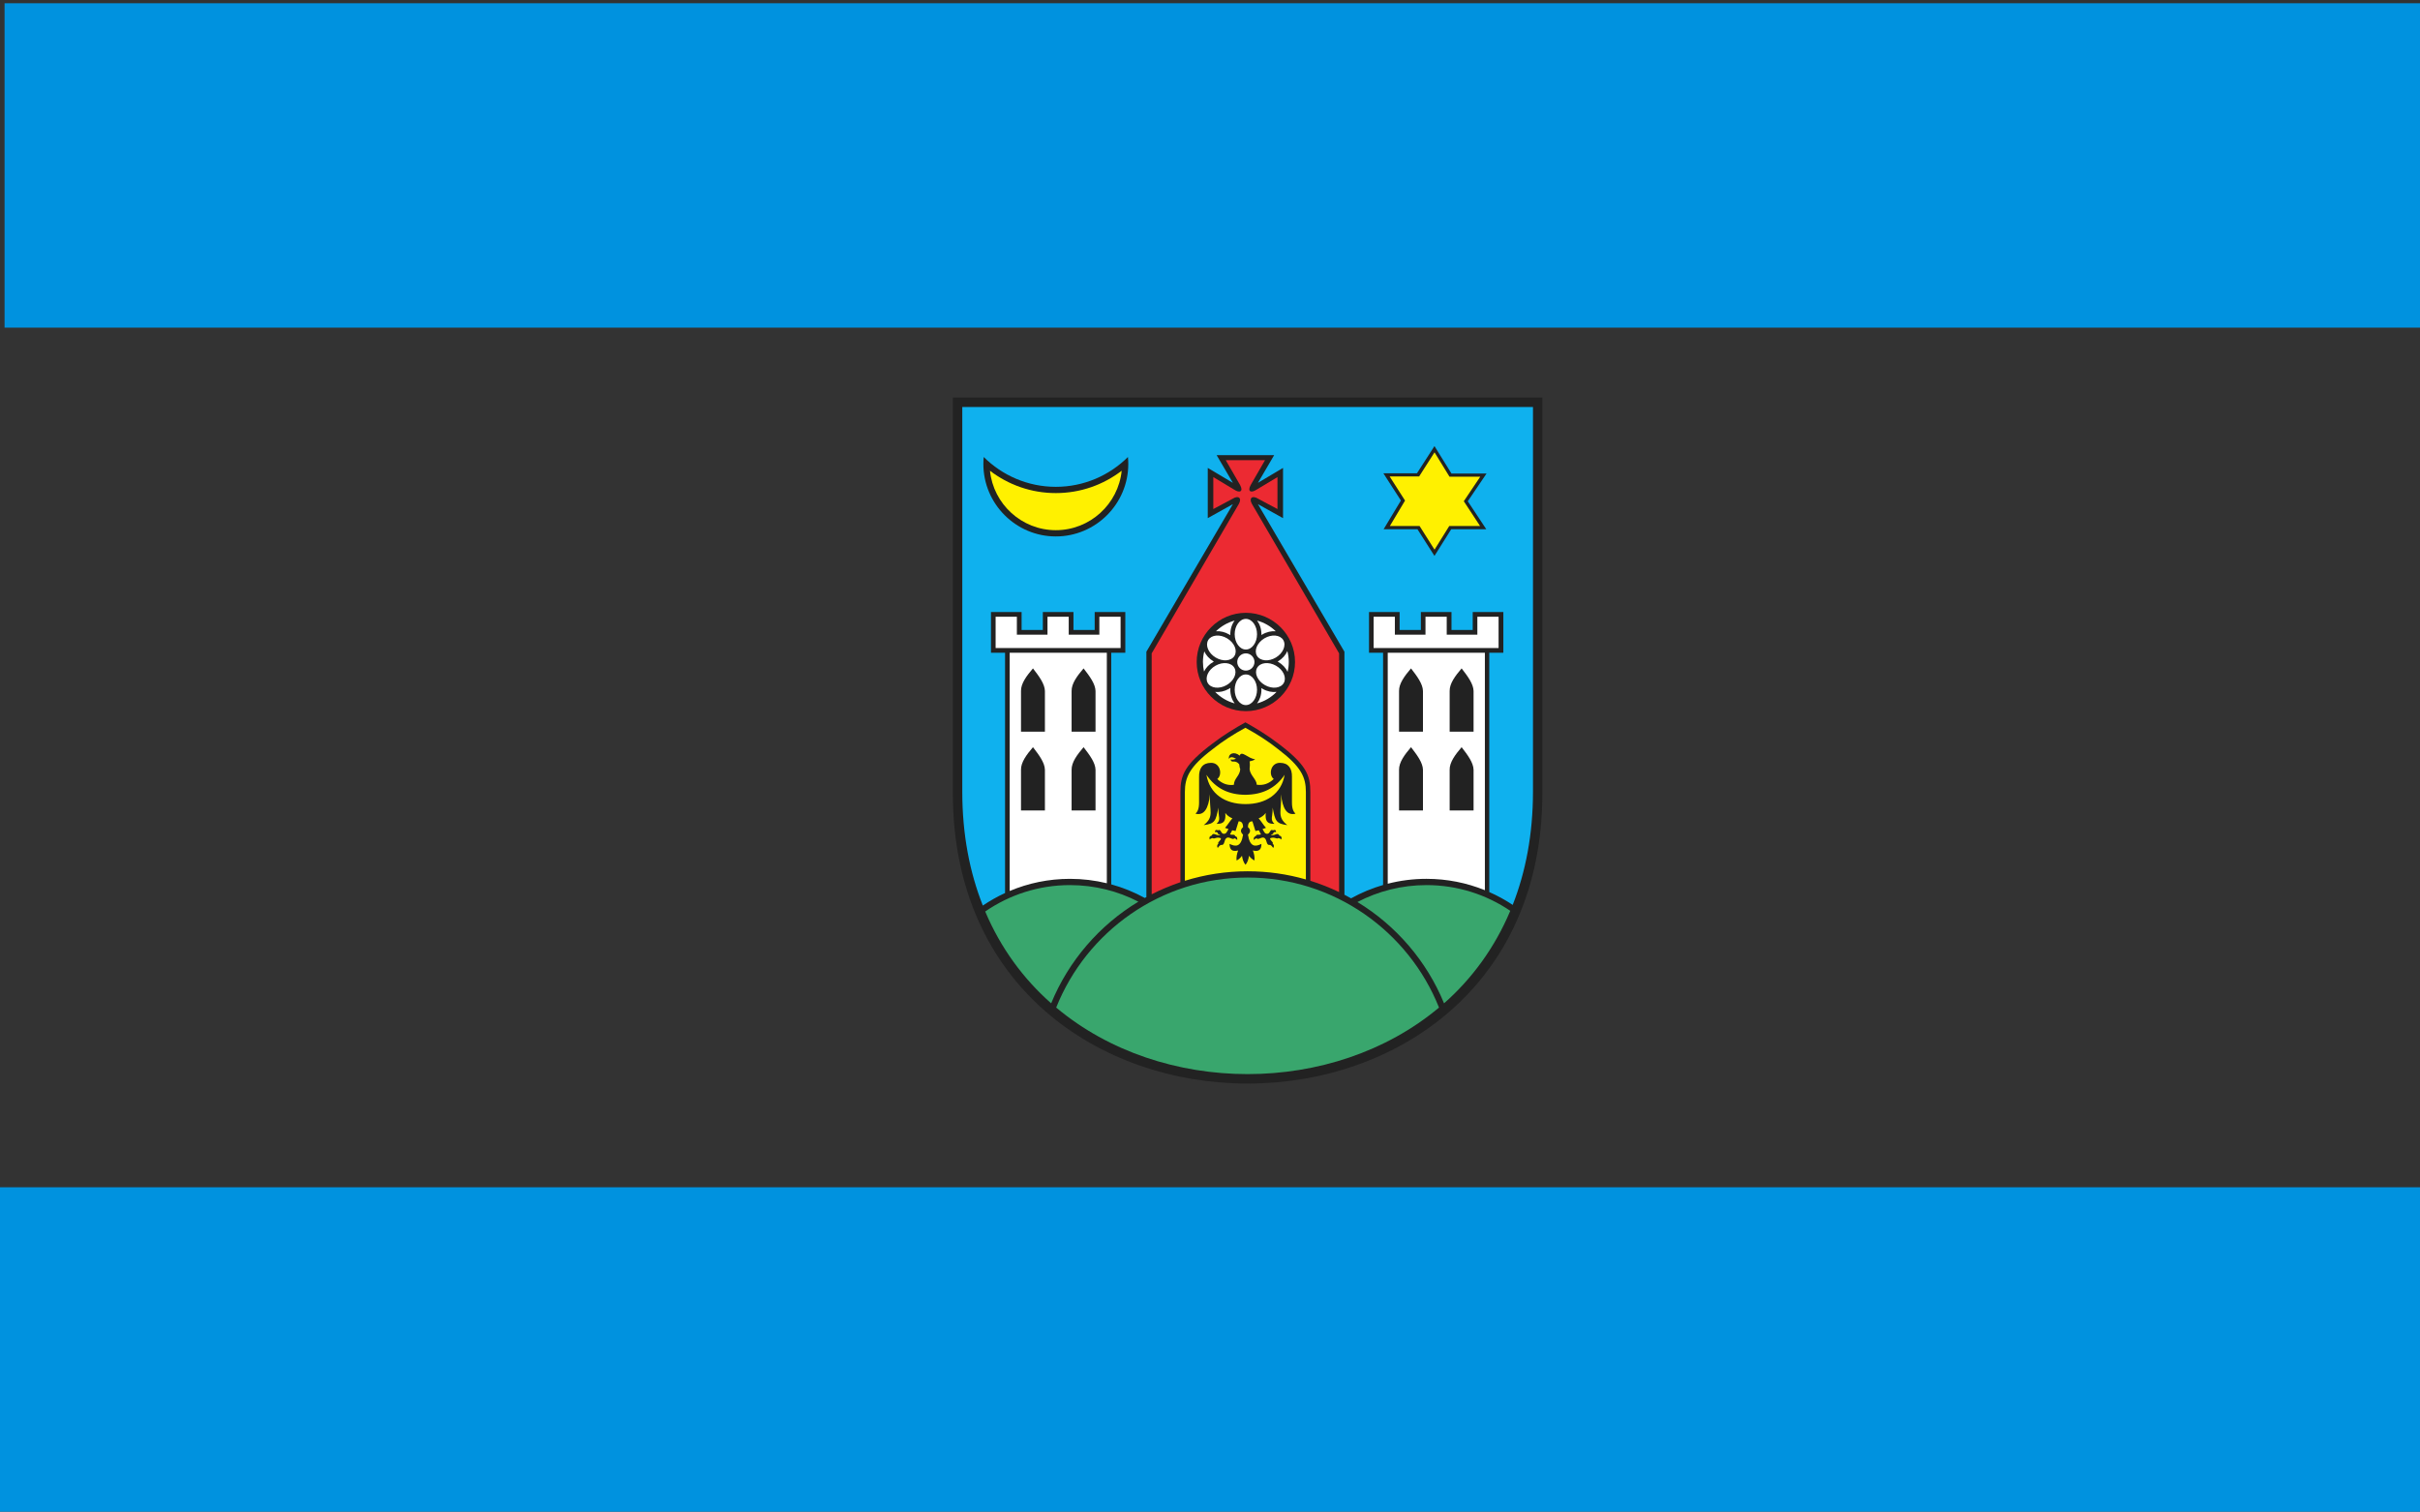
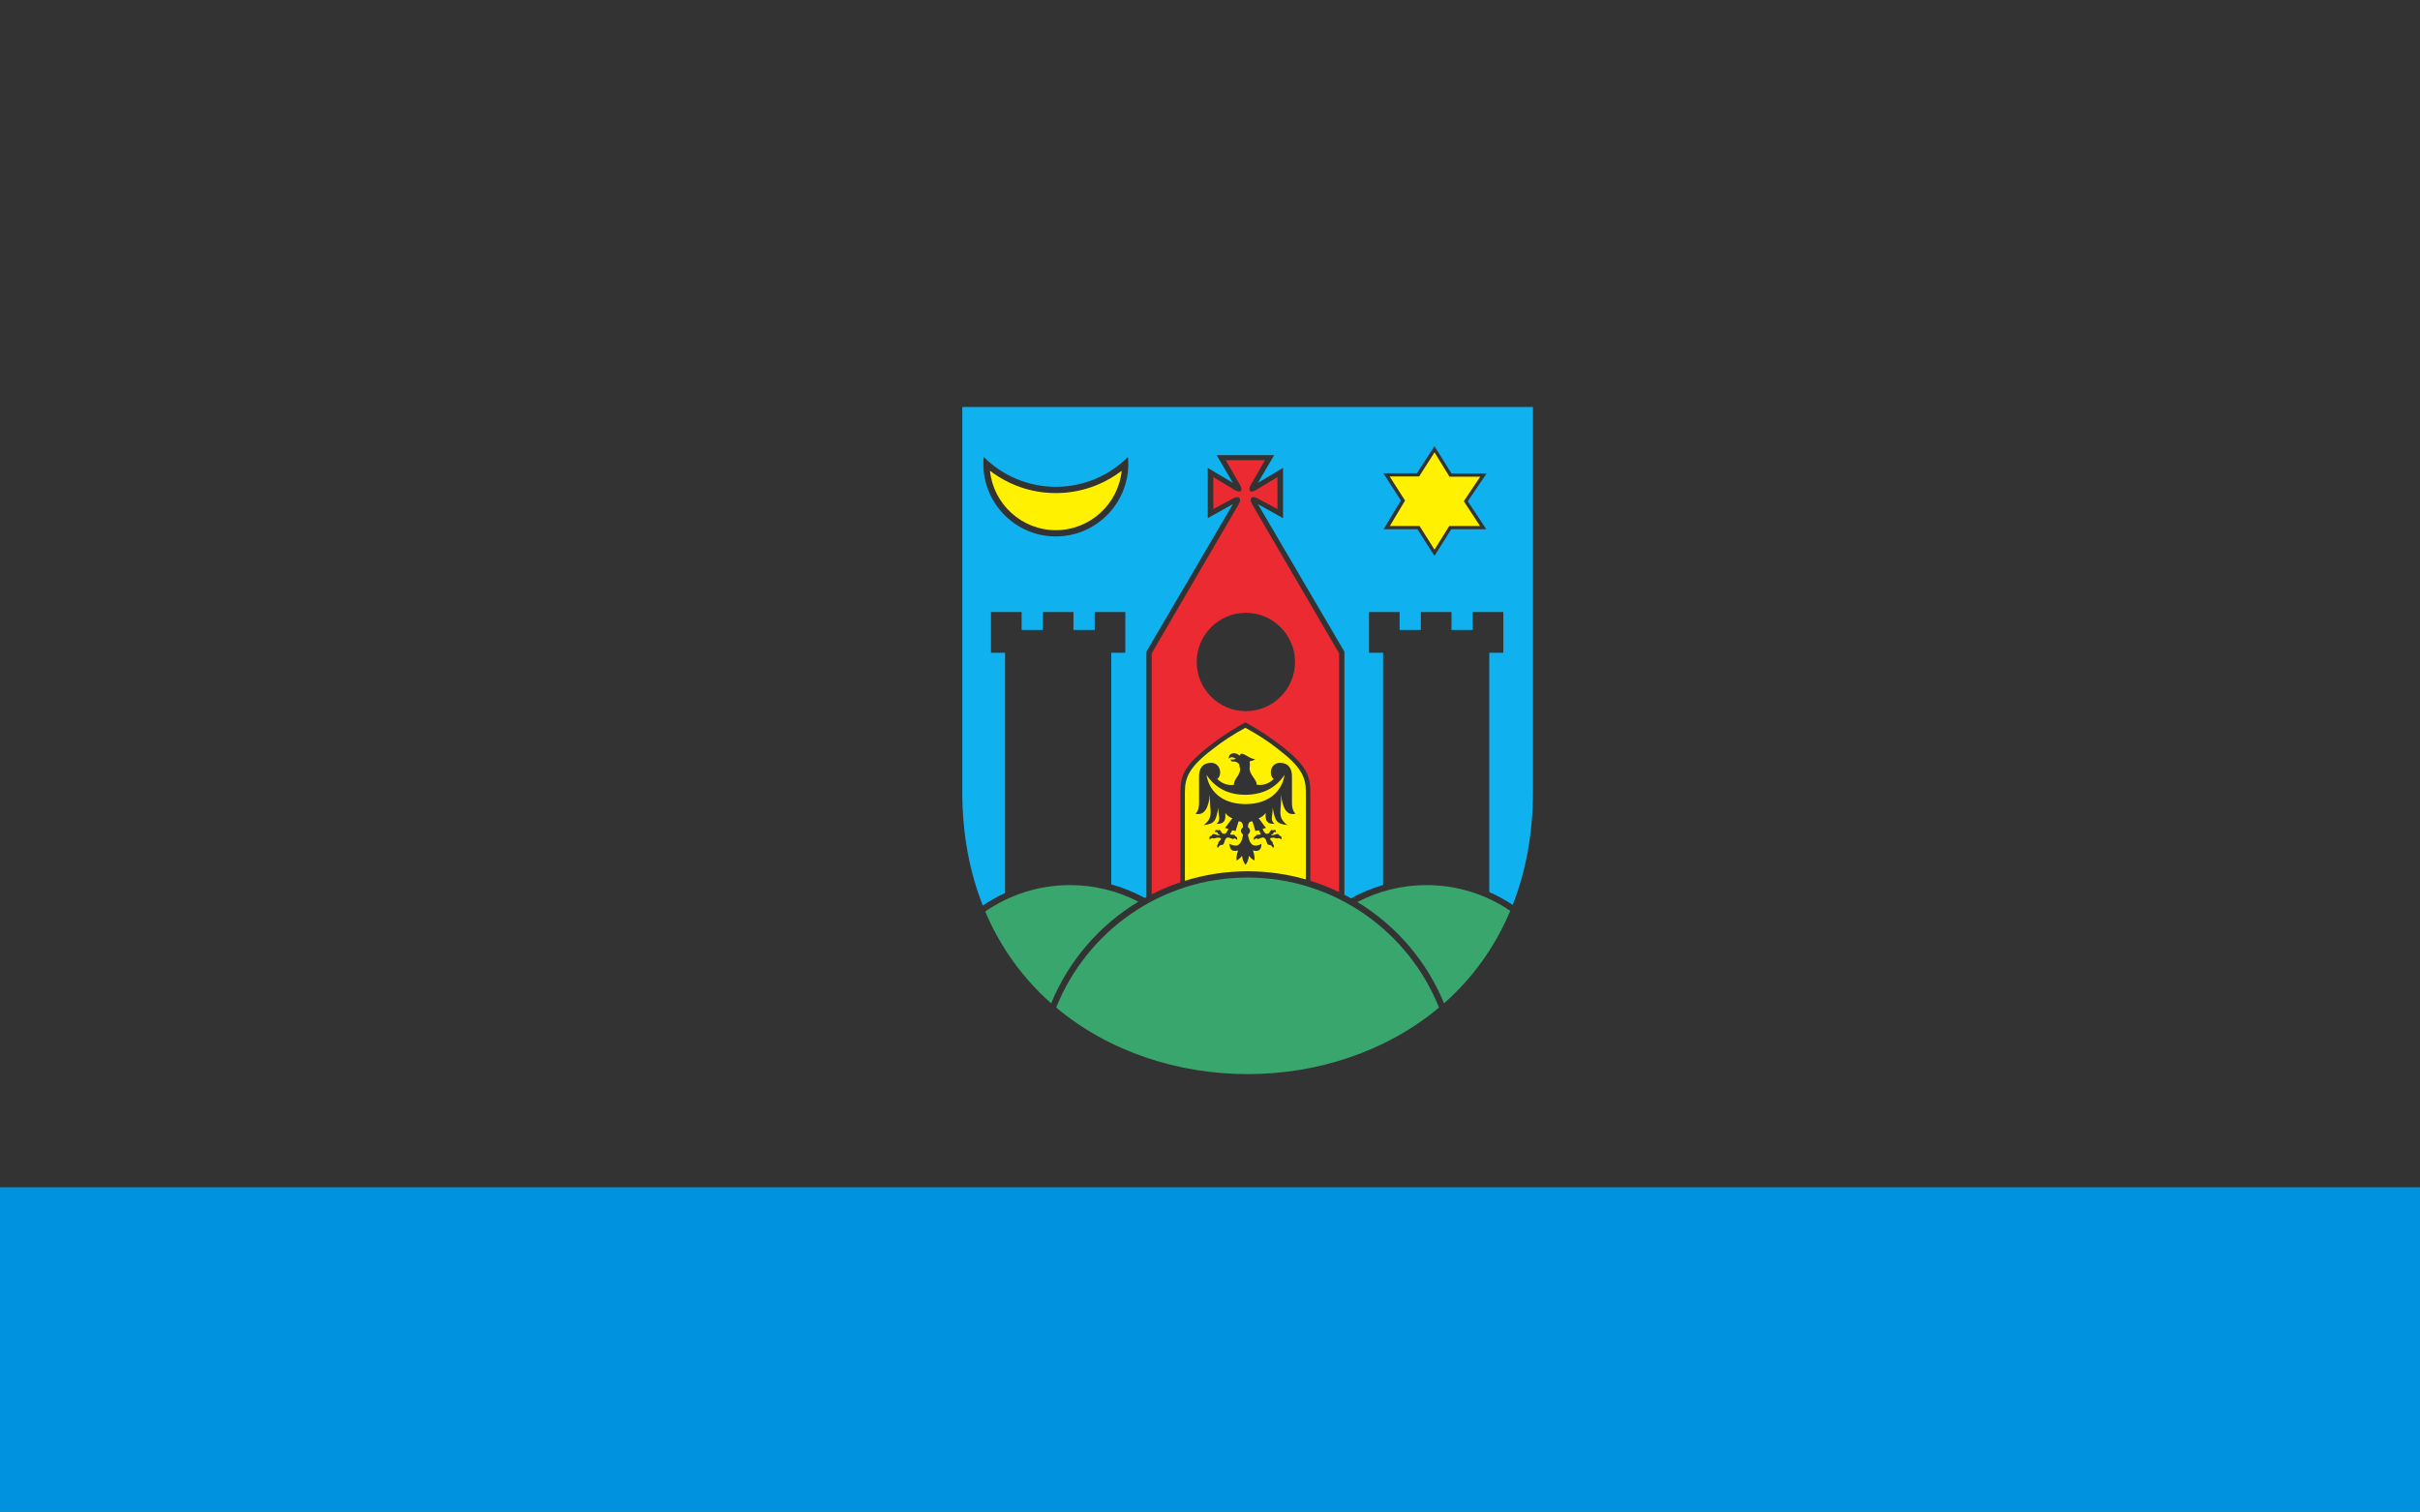
<svg xmlns="http://www.w3.org/2000/svg" xmlns:ns1="http://sodipodi.sourceforge.net/DTD/sodipodi-0.dtd" xmlns:ns2="http://www.inkscape.org/namespaces/inkscape" height="466" width="746" id="svg2" ns1:version="0.32" ns2:version="0.45.1" version="1.0" ns1:docbase="C:\Users\Paweł\Desktop" ns1:docname="POL Ziębice flaga.svg" ns2:output_extension="org.inkscape.output.svg.inkscape">
  <rect width="100%" height="100%" fill="#333333" stroke="none" />
  <defs id="defs4">
    <marker orient="auto" markerHeight="3" markerWidth="4" markerUnits="strokeWidth" refY="5" refX="10" viewBox="0 0 10 10" id="ArrowStart">
      <path id="path5159" d="M 10 0 L 0 5 L 10 10 z" />
    </marker>
    <marker orient="auto" markerHeight="3" markerWidth="4" markerUnits="strokeWidth" refY="5" refX="0" viewBox="0 0 10 10" id="ArrowEnd">
-       <path id="path5156" d="M 0 0 L 10 5 L 0 10 z" />
-     </marker>
+       </marker>
  </defs>
  <ns1:namedview id="base" pagecolor="#ffffff" bordercolor="#666666" borderopacity="1.0" ns2:pageopacity="0.0" ns2:pageshadow="2" ns2:cx="372.04724" ns2:cy="216.48111" ns2:zoom="1.0051974" ns2:document-units="px" ns2:current-layer="layer1" height="466px" width="746px" ns2:window-width="1024" ns2:window-height="718" ns2:window-x="-8" ns2:window-y="-8" />
  <g ns2:groupmode="layer" ns2:label="Warstwa 1" id="layer1">
    <rect style="opacity:1;fill:#345aff;fill-opacity:1;stroke:none;stroke-width:3;stroke-linecap:square;stroke-linejoin:round;stroke-miterlimit:10;stroke-dasharray:none;stroke-opacity:1" id="rect1379" width="16.868" height="0" x="355.691" y="384.249" />
-     <rect style="opacity:1;fill:#0092df;fill-opacity:1;stroke:none;stroke-width:3;stroke-linecap:square;stroke-linejoin:round;stroke-miterlimit:10;stroke-dasharray:none;stroke-opacity:1" id="rect1383" width="746" height="100" x="1.407" y="1" />
    <rect style="opacity:1;fill:#0092df;fill-opacity:1;stroke:none;stroke-width:3;stroke-linecap:square;stroke-linejoin:round;stroke-miterlimit:10;stroke-dasharray:none;stroke-opacity:1" id="rect2260" width="746" height="100" x="0" y="-466" transform="scale(1,-1)" />
    <g id="g5161" transform="matrix(0.351,0,0,0.351,293.729,122.569)">
-       <path id="path5163" d="M 517.742,0 L 517.742,347.375 C 517.742,687.473 0,687.473 0,347.375 L 0,0 L 517.742,0" style="fill:#222222;fill-rule:evenodd;stroke:none" />
      <path id="path5165" d="M 274.156,54.965 L 261.539,76.836 C 258.55,82.348 261.722,84.219 266.863,80.758 L 285.089,69.824 L 285.089,97.867 L 268.265,88.895 C 263.035,85.531 259.761,88.149 262.66,93.379 L 339.215,224.617 L 339.215,434.285 C 331.109,430.387 322.679,427.059 313.976,424.352 L 313.976,346.606 C 314,331.606 310.308,322.258 285.656,303.703 C 275.933,296.274 266.215,290.383 256.918,285.195 C 247.625,290.379 237.902,296.27 228.179,303.703 C 203.531,322.254 199.836,331.602 199.859,346.606 L 199.859,425.617 C 191.148,428.543 182.715,432.094 174.625,436.223 L 174.625,224.621 L 251.179,93.383 C 254.074,88.152 250.808,85.535 245.574,88.899 L 228.75,97.871 L 228.75,69.828 L 246.976,80.762 C 252.117,84.219 255.293,82.348 252.3,76.84 L 239.683,54.969 L 274.168,54.969 L 274.156,54.965 z M 257.336,275.375 C 233.554,275.375 214.152,255.977 214.152,232.191 C 214.152,208.406 233.55,189.008 257.336,189.008 C 281.121,189.008 300.519,208.406 300.519,232.191 C 300.519,255.977 281.121,275.375 257.336,275.375" style="fill:#ec2a32;fill-rule:evenodd;stroke:none" />
      <path id="path5167" d="M 509.496,8.25 L 509.496,346.109 C 509.496,383.488 503.047,416.606 491.691,445.535 C 485.199,441.215 478.32,437.422 471.117,434.242 L 471.117,224.086 L 483.48,224.086 L 483.48,188.317 L 456.578,188.317 L 456.578,204.059 L 437.933,204.059 L 437.933,188.317 L 411.035,188.317 L 411.035,204.063 L 392.386,204.063 L 392.386,188.317 L 365.488,188.317 L 365.488,224.086 L 377.851,224.086 L 377.851,428.047 C 367.992,430.914 358.578,434.863 349.757,439.758 C 347.828,438.676 345.879,437.621 343.906,436.602 L 343.906,223.18 L 267.929,93.578 L 289.992,105.867 L 289.992,61.734 L 267.929,74.863 L 282.172,50.563 L 231.695,50.563 L 245.941,74.863 L 223.879,61.734 L 223.879,105.867 L 245.941,93.578 L 169.968,223.18 L 169.968,438.68 C 169.507,438.934 169.043,439.188 168.578,439.445 C 159.347,434.383 149.472,430.344 139.113,427.496 L 139.113,224.082 L 151.476,224.082 L 151.476,188.313 L 124.574,188.313 L 124.574,204.055 L 105.929,204.055 L 105.929,188.313 L 79.031,188.313 L 79.031,204.059 L 60.383,204.059 L 60.383,188.313 L 33.484,188.313 L 33.484,224.082 L 45.848,224.082 L 45.848,435.106 C 39.023,438.246 32.496,441.934 26.328,446.109 C 14.828,417.043 8.285,383.742 8.285,346.109 L 8.285,8.25 L 509.535,8.25 L 509.496,8.25 z M 90.445,121.93 C 55.395,121.93 26.812,93.344 26.812,58.293 C 26.812,56.227 26.918,54.18 27.109,52.16 C 43.383,68.336 65.777,78.356 90.445,78.356 C 115.109,78.356 137.507,68.336 153.781,52.16 C 153.972,54.18 154.078,56.223 154.078,58.293 C 154.078,93.34 125.492,121.93 90.441,121.93 L 90.445,121.93 z M 422.976,42.582 L 407.593,66.481 L 378.125,66.481 L 393.507,90.379 L 378.339,115.578 L 408.027,115.578 L 422.976,139.043 L 437.711,115.578 L 468.48,115.578 L 452.23,91.031 L 468.699,66.699 L 437.922,66.699 L 422.98,42.586" style="fill:#0fb1ee;fill-rule:evenodd;stroke:none" />
-       <path id="path5169" d="M 247.492,268.567 C 240.91,266.781 235.031,263.242 230.39,258.492 C 234.16,258.902 238.386,258.07 242.285,255.867 C 242.781,255.586 243.265,255.289 243.734,254.977 C 243.695,255.508 243.675,256.047 243.675,256.594 C 243.675,261.234 245.129,265.457 247.492,268.57 L 247.492,268.567 z M 220.601,240.606 C 219.98,237.902 219.648,235.082 219.648,232.195 C 219.648,228.984 220.054,225.867 220.82,222.883 C 222.351,226.227 225.093,229.344 228.793,231.567 C 228.945,231.66 229.101,231.75 229.257,231.84 C 229.113,231.918 228.968,231.996 228.824,232.074 C 225.047,234.211 222.218,237.277 220.601,240.602 L 220.601,240.606 z M 231.082,205.203 C 235.601,200.801 241.226,197.524 247.488,195.82 C 245.129,198.93 243.675,203.152 243.675,207.793 C 243.675,208.078 243.679,208.367 243.687,208.656 C 243.422,208.481 243.156,208.309 242.879,208.141 C 239.05,205.84 234.859,204.899 231.086,205.203 L 231.082,205.203 z M 267.183,195.82 C 273.449,197.524 279.082,200.805 283.609,205.219 C 279.785,204.863 275.511,205.793 271.613,208.137 C 271.402,208.262 271.199,208.395 270.992,208.527 C 271,208.285 271.004,208.039 271.004,207.793 C 271.004,203.156 269.55,198.934 267.187,195.82 L 267.183,195.82 z M 293.781,222.613 C 294.586,225.672 295.023,228.879 295.023,232.188 C 295.023,235.168 294.672,238.074 294.011,240.859 C 292.422,237.438 289.539,234.266 285.664,232.074 C 285.519,231.996 285.379,231.914 285.23,231.836 C 285.382,231.75 285.539,231.66 285.691,231.567 C 289.488,229.289 292.273,226.063 293.781,222.617 L 293.781,222.613 z M 284.308,258.461 C 279.672,263.223 273.781,266.77 267.183,268.563 C 269.543,265.449 271,261.227 271,256.586 C 271,256.086 270.984,255.586 270.949,255.094 C 271.351,255.359 271.769,255.617 272.199,255.859 C 276.168,258.106 280.48,258.93 284.304,258.461 L 284.308,258.461 z M 257.336,239.762 C 253.168,239.762 249.765,236.363 249.765,232.191 C 249.765,228.024 253.164,224.621 257.336,224.621 C 261.504,224.621 264.906,228.02 264.906,232.191 C 264.906,236.359 261.507,239.762 257.336,239.762 z M 257.336,221.254 C 251.933,221.254 247.523,215.207 247.523,207.797 C 247.523,200.387 251.929,194.34 257.336,194.34 C 262.742,194.34 267.148,200.387 267.148,207.797 C 267.148,215.207 262.742,221.254 257.336,221.254 z M 257.336,270.047 C 251.933,270.047 247.523,264.004 247.523,256.586 C 247.523,249.176 251.929,243.129 257.336,243.129 C 262.742,243.129 267.148,249.176 267.148,256.586 C 267.148,263.996 262.742,270.047 257.336,270.047 z M 290.644,250.594 C 287.984,255.297 280.55,256.156 274.097,252.508 C 267.648,248.859 264.554,242.047 267.215,237.34 C 269.875,232.637 277.308,231.777 283.761,235.43 C 290.211,239.078 293.304,245.891 290.644,250.598 L 290.644,250.594 z M 223.839,250.594 C 226.5,255.297 233.933,256.156 240.386,252.508 C 246.836,248.859 249.929,242.047 247.269,237.34 C 244.609,232.637 237.175,231.777 230.722,235.43 C 224.273,239.078 221.179,245.891 223.839,250.598 L 223.839,250.594 z M 290.183,212.918 C 292.965,217.551 290.058,224.441 283.703,228.262 C 277.351,232.078 269.898,231.414 267.113,226.785 C 264.332,222.152 267.238,215.262 273.593,211.441 C 279.945,207.625 287.398,208.289 290.183,212.918 z M 224.3,212.918 C 221.519,217.551 224.425,224.441 230.781,228.262 C 237.132,232.078 244.586,231.414 247.371,226.785 C 250.152,222.152 247.246,215.262 240.89,211.441 C 234.539,207.625 227.086,208.289 224.3,212.918 z M 37.574,192.441 L 56.223,192.441 L 56.223,208.191 L 83.121,208.191 L 83.121,192.438 L 101.769,192.438 L 101.769,208.188 L 128.668,208.188 L 128.668,192.441 L 147.316,192.441 L 147.316,219.953 L 37.566,219.953 L 37.566,192.441 L 37.574,192.441 z M 369.55,192.441 L 388.199,192.441 L 388.199,208.191 L 415.097,208.191 L 415.097,192.438 L 433.746,192.438 L 433.746,208.188 L 460.644,208.188 L 460.644,192.441 L 479.293,192.441 L 479.293,219.953 L 369.543,219.953 L 369.543,192.441 L 369.55,192.441 z M 135.238,426.512 L 135.238,224.09 L 49.918,224.09 L 49.918,433.313 C 66.226,426.445 84.125,422.645 102.882,422.645 C 114.019,422.645 124.855,423.984 135.234,426.516 L 135.238,426.512 z M 125.304,362.606 L 104.297,362.606 L 104.297,326.902 C 104.179,320.274 109.16,313.645 114.812,307.012 C 120.175,313.93 125.199,320.695 125.304,326.902 L 125.304,362.606 z M 80.859,362.606 L 59.852,362.606 L 59.852,326.902 C 59.734,320.274 64.715,313.645 70.367,307.012 C 75.73,313.93 80.754,320.695 80.859,326.902 L 80.859,362.606 z M 80.859,293.422 L 59.852,293.422 L 59.852,257.719 C 59.734,251.09 64.715,244.461 70.367,237.824 C 75.73,244.742 80.754,251.508 80.859,257.719 L 80.859,293.422 z M 125.304,293.422 L 104.297,293.422 L 104.297,257.719 C 104.179,251.09 109.16,244.461 114.812,237.824 C 120.175,244.742 125.199,251.508 125.304,257.719 L 125.304,293.422 z M 467.257,432.625 L 467.257,224.086 L 381.937,224.086 L 381.937,426.93 C 392.824,424.133 404.222,422.637 415.961,422.637 C 434.078,422.637 451.394,426.191 467.254,432.625 L 467.257,432.625 z M 457.324,362.606 L 436.316,362.606 L 436.316,326.902 C 436.195,320.274 441.179,313.645 446.832,307.012 C 452.195,313.93 457.215,320.695 457.324,326.902 L 457.324,362.606 z M 412.879,362.606 L 391.871,362.606 L 391.871,326.902 C 391.754,320.274 396.734,313.645 402.386,307.012 C 407.75,313.93 412.769,320.695 412.879,326.902 L 412.879,362.606 z M 412.879,293.422 L 391.871,293.422 L 391.871,257.719 C 391.754,251.09 396.734,244.461 402.386,237.824 C 407.75,244.742 412.769,251.508 412.879,257.719 L 412.879,293.422 z M 457.324,293.422 L 436.316,293.422 L 436.316,257.719 C 436.195,251.09 441.179,244.461 446.832,237.824 C 452.195,244.742 457.215,251.508 457.324,257.719 L 457.324,293.422" style="fill:#ffffff;fill-rule:evenodd;stroke:none" />
      <path id="path5171" d="M 310.05,423.184 L 310.05,346.324 C 310.019,333.434 306.07,324.262 285.656,308.75 C 276.828,301.695 267.105,295.524 256.918,289.965 C 246.734,295.524 237.011,301.695 228.179,308.75 C 207.769,324.262 203.816,333.434 203.785,346.324 L 203.785,424.352 C 221.207,418.934 239.707,416.004 258.879,416.004 C 276.617,416.004 293.785,418.512 310.058,423.18 L 310.05,423.184 z M 257.047,410.313 C 255.339,408.387 254.429,405.582 253.922,402.375 C 252.672,404.191 251.097,405.582 249.203,406.543 C 248.82,403.602 249.457,400.66 250.558,397.723 C 244.816,399.164 243.031,396.492 243.043,391.949 C 248.406,394.606 253.148,394.906 254.879,383.852 C 252.429,381.551 252.425,379.363 254.879,377.277 C 254.855,373.75 253.547,372.039 250.961,372.149 C 250.082,374.981 249.203,377.813 248.324,380.649 C 247.339,380.438 246.351,380.223 245.367,380.008 C 244.73,381.18 244.089,382.356 243.449,383.535 C 245.129,384.496 247.422,382.949 248.086,385.297 C 249.605,385.426 249.949,386.738 249.761,388.582 C 248.91,388.102 248.218,386.899 247.203,387.141 C 245.738,388.852 242.754,385.27 240.406,386.742 C 237.82,388.453 239.152,393.527 235.527,392.836 C 233.929,393.395 233.609,394.598 232.648,395.481 C 231.769,394.199 231.957,392.914 233.207,391.633 C 232.172,390.324 235.847,388.856 235.363,386.984 C 231.179,385.41 230.035,388.16 228.086,386.824 C 227.261,387.277 226.277,387.09 225.609,388.188 C 224.918,386.344 225.504,385.141 227.367,384.582 C 228.234,382.594 229.765,383.246 231.285,383.863 C 232.457,384.34 233.629,384.395 234.8,384.024 C 234.054,383.383 232.269,383.625 232.562,382.102 C 231.765,381.434 230.965,381.301 230.164,381.703 C 230.14,379.859 231.07,379.297 232.961,380.02 C 235.011,378.738 235.465,381.781 236.718,382.664 C 237.625,383.277 238.636,383.25 239.757,382.586 C 240.82,381.41 241.406,380.156 242.074,378.899 C 240.984,378.688 240.129,378.149 239.039,377.856 C 241.57,375.078 242.984,372.297 245.515,369.52 C 242.925,368.512 240.804,366.867 239.277,364.789 C 239.804,371.543 238.328,374.551 231.601,374.332 C 235.754,370.649 233.004,368.313 233.199,360.141 C 230.976,371.559 230.336,374.219 220.324,375.457 C 229.922,367.922 225.043,363.055 225.839,348.352 C 224.554,360.969 220.601,367.348 213.125,365.43 C 214.859,363.762 216.218,361.25 216.242,355.727 C 216.242,348.191 216.242,340.652 216.242,333.113 C 216.093,325.711 219.3,320.789 226.718,320.766 C 235.082,320.645 236.961,331.441 232.234,334.957 C 236.363,338.945 241.168,340.801 246.789,340.086 C 247.015,334.332 251.875,332.426 252.418,326.461 C 252.078,325.438 251.625,323.785 251.507,321.965 C 247.617,317.422 244.605,321.699 243.91,317.719 C 245.789,318.371 247.386,317.625 248.707,317.16 C 245.453,315.317 243.379,315.399 242.472,317.399 C 241.718,312.504 247.222,310.434 251.906,314.434 C 253.64,309.461 259.449,317.238 265.5,317.559 C 264.148,318.711 262.617,318.965 260.625,319.481 C 260.972,321.563 260.918,324.289 260.625,326.375 C 261.234,331.934 266.804,335.328 266.906,340.004 C 272.89,340.797 277.699,338.941 281.828,334.953 C 277.101,331.441 278.98,320.641 287.343,320.762 C 294.757,320.781 297.972,325.703 297.82,333.109 C 297.82,340.645 297.82,348.184 297.82,355.723 C 297.843,361.242 299.203,363.754 300.937,365.426 C 293.465,367.34 289.511,360.965 288.222,348.348 C 289.019,363.047 284.144,367.914 293.738,375.453 C 283.726,374.219 283.089,371.559 280.863,360.137 C 281.054,368.309 278.308,370.641 282.457,374.328 C 275.73,374.547 274.254,371.543 274.781,364.785 C 273.257,366.859 271.132,368.504 268.543,369.516 C 271.074,372.293 272.484,375.074 275.019,377.852 C 273.929,378.145 273.074,378.68 271.984,378.895 C 272.648,380.149 273.234,381.402 274.3,382.582 C 275.418,383.25 276.429,383.274 277.336,382.66 C 278.586,381.781 279.039,378.734 281.093,380.016 C 282.98,379.293 283.914,379.856 283.89,381.699 C 283.089,381.297 282.289,381.434 281.492,382.098 C 281.785,383.617 280,383.379 279.254,384.02 C 280.425,384.395 281.597,384.336 282.773,383.859 C 284.289,383.246 285.82,382.594 286.691,384.578 C 288.554,385.137 289.14,386.34 288.449,388.184 C 287.785,387.09 286.8,387.277 285.972,386.82 C 284.027,388.156 282.882,385.406 278.695,386.981 C 278.215,388.848 281.89,390.32 280.851,391.629 C 282.105,392.906 282.289,394.191 281.41,395.477 C 280.453,394.598 280.132,393.395 278.531,392.832 C 274.906,393.524 276.238,388.449 273.652,386.738 C 271.308,385.27 268.324,388.848 266.855,387.137 C 265.843,386.899 265.152,388.098 264.297,388.578 C 264.109,386.734 264.453,385.426 265.972,385.293 C 266.636,382.941 268.925,384.492 270.609,383.531 C 269.972,382.356 269.332,381.18 268.691,380.004 C 267.707,380.215 266.718,380.43 265.734,380.645 C 264.855,377.813 263.976,374.981 263.097,372.145 C 260.511,372.039 259.207,373.746 259.179,377.274 C 261.629,379.356 261.629,381.547 259.179,383.848 C 260.91,394.902 265.648,394.602 271.015,391.945 C 271.027,396.488 269.246,399.16 263.5,397.719 C 264.605,400.656 265.242,403.598 264.855,406.539 C 262.965,405.578 261.39,404.188 260.136,402.371 C 259.632,405.578 258.726,408.383 257.011,410.309 L 257.047,410.313 z M 257.047,356.996 C 239.031,357.016 225.566,348.059 222.718,331.281 C 230.707,343.152 242.175,348.828 257.047,348.828 C 271.914,348.656 283.382,343.152 291.375,331.281 C 288.527,348.055 275.062,357.016 257.047,356.996 z M 90.445,116.434 C 60.426,116.434 35.602,93.484 32.609,64.234 C 48.672,76.531 68.726,83.852 90.445,83.852 C 112.16,83.852 132.215,76.531 148.281,64.234 C 145.293,93.484 120.465,116.434 90.445,116.434 z M 423.031,48.082 L 409.515,69.254 L 383.625,69.254 L 397.14,90.426 L 383.816,112.754 L 409.898,112.754 L 423.035,133.539 L 435.98,112.754 L 463.015,112.754 L 448.738,91.004 L 463.207,69.445 L 436.168,69.445 L 423.039,48.078" style="fill:#fff100;fill-rule:evenodd;stroke:none" />
      <path id="path5173" d="M 90.765,535.695 C 117.402,468.91 182.773,421.504 258.867,421.504 C 334.957,421.504 400.328,468.91 426.968,535.695 C 333.992,613.609 183.757,613.629 90.765,535.695 z M 28.422,451.332 C 49.621,436.719 75.277,428.141 102.879,428.141 C 124.492,428.141 144.914,433.399 162.941,442.699 C 128.742,463.344 101.656,494.664 86.339,531.977 C 62.125,510.613 42.137,483.703 28.422,451.332 z M 355.312,443.008 C 373.48,433.52 394.109,428.141 415.961,428.141 C 443.187,428.141 468.523,436.477 489.558,450.731 C 475.839,483.363 455.757,510.473 431.394,531.973 C 416.16,494.844 389.273,463.656 355.312,443.008" style="fill:#39a66d;fill-rule:evenodd;stroke:none" />
    </g>
  </g>
</svg>